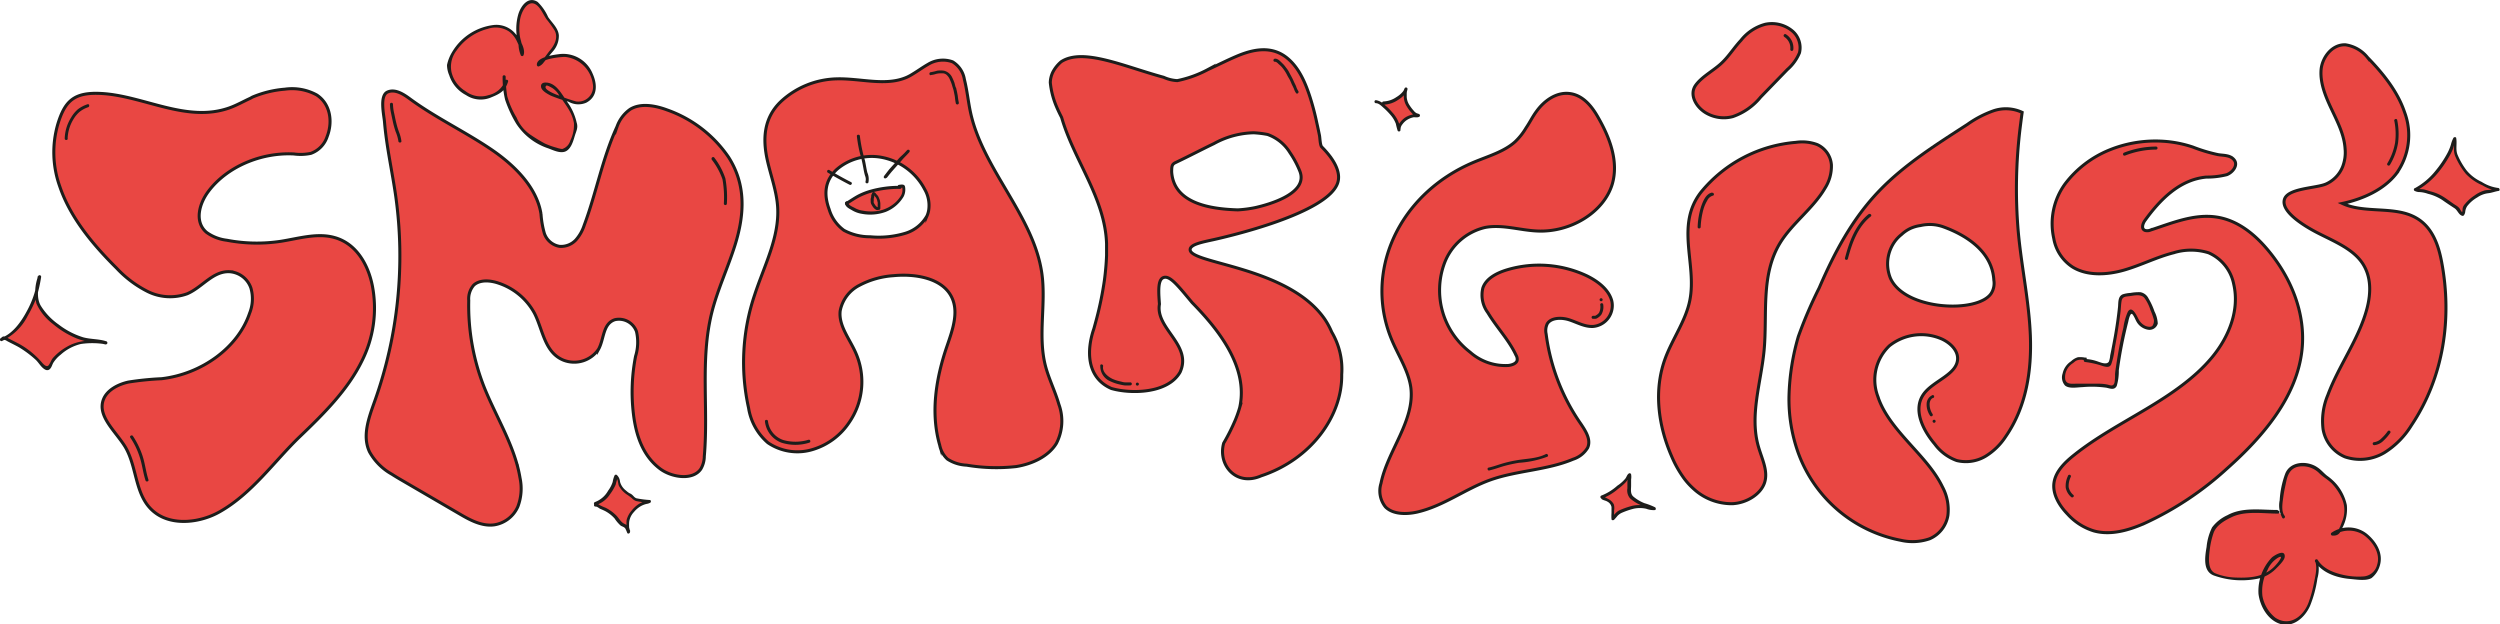
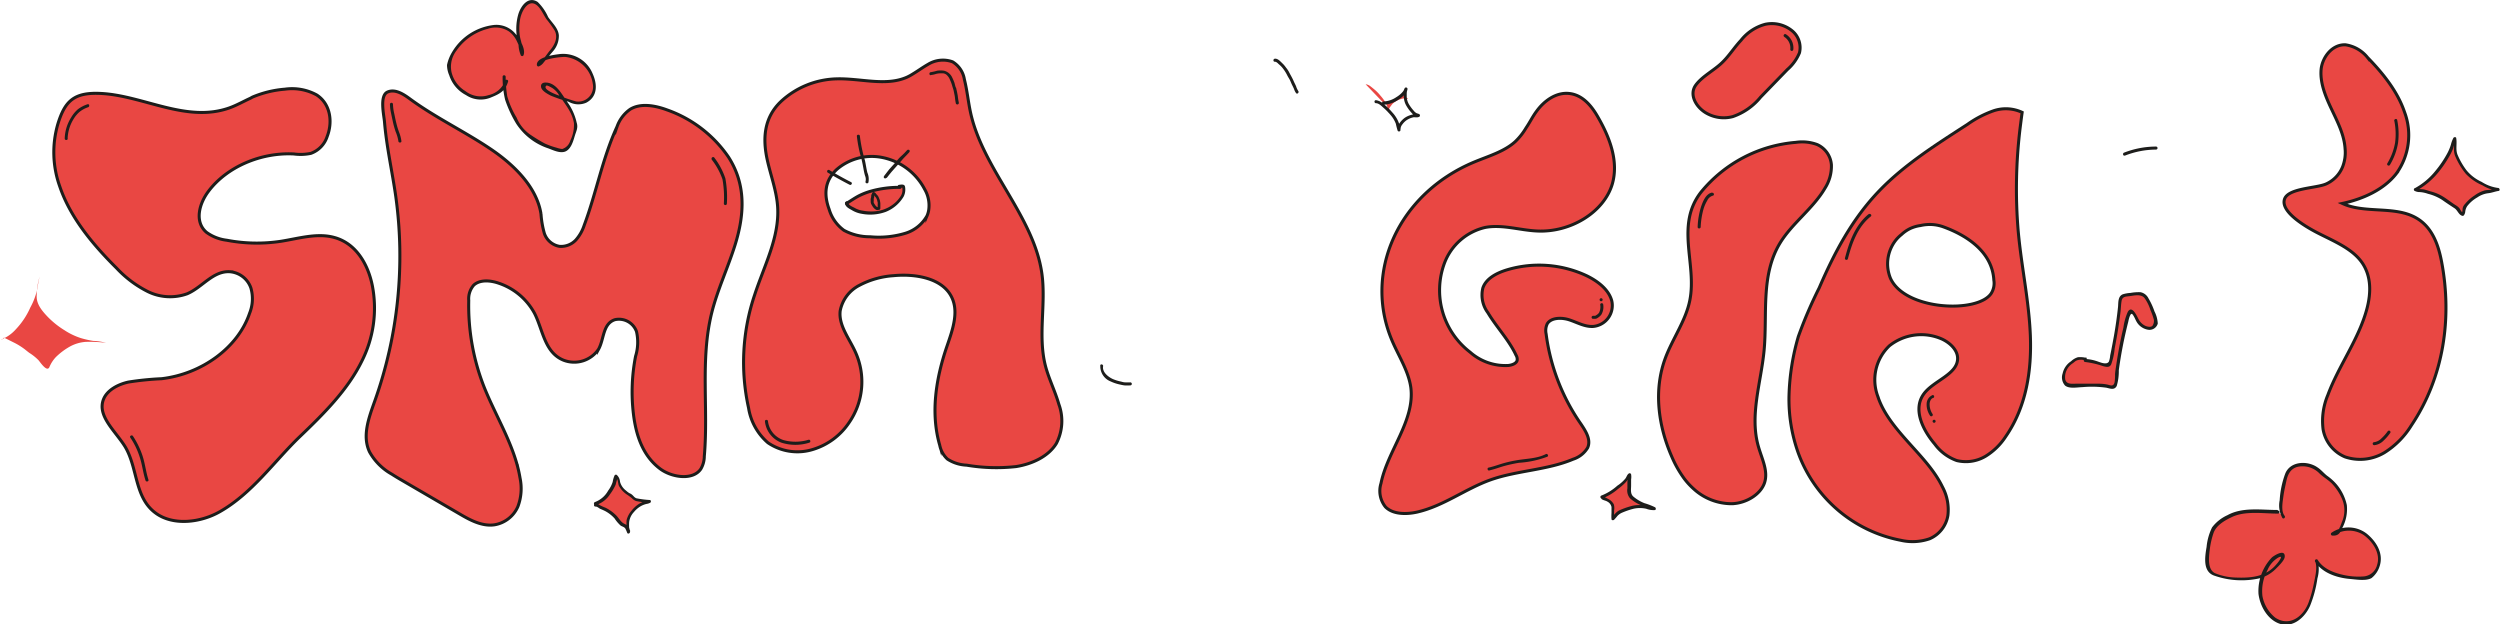
<svg xmlns="http://www.w3.org/2000/svg" id="Livello_1" data-name="Livello 1" viewBox="0 0 411.79 102.83">
  <defs>
    <style>.cls-1,.cls-3{fill:#e94743;}.cls-2{fill:#1d1d1b;}.cls-3{stroke:#1d1d1b;stroke-miterlimit:10;stroke-width:0.5px;}</style>
  </defs>
  <path class="cls-1" d="M139.42,33.44a.89.89,0,0,0,.35.56,1.24,1.24,0,0,0,.18.14c.09,0,.19.07.28.12l.21.15.22.1c.08.05.16.12.25.17a3.58,3.58,0,0,0,.35.09,4.29,4.29,0,0,0,.7.2l.42.05h.26l.28,0a8,8,0,0,0,.85,0h.38a2,2,0,0,0,.42-.08l.46-.12a3.2,3.2,0,0,0,.61-.15,3.09,3.09,0,0,1,.32-.14c.09,0,.17-.09.26-.13a1,1,0,0,0,.27-.13,3.66,3.66,0,0,1,.42-.26,5.9,5.9,0,0,0,.58-.44,4.7,4.7,0,0,0,.61-.65,3.05,3.05,0,0,0,.46-.61c0-.08.1-.14.14-.23a.82.82,0,0,0,.1-.26,1.87,1.87,0,0,0,0-.53v-.43c0-.07,0-.18,0-.24s-.21,0-.28,0h-.19c-.08,0-.14,0-.22,0" />
  <path class="cls-2" d="M139.18,33.51c.1.59.68.84,1.14,1.11a4.5,4.5,0,0,0,1.64.6,7.44,7.44,0,0,0,3.94-.32,6,6,0,0,0,2.94-2.51,2.54,2.54,0,0,0,.23-1.65c-.09-.47-.7-.33-1-.29s-.18.53.14.49a1.14,1.14,0,0,1,.55,0l-.17-.17a2,2,0,0,1-.14,1.38,5.27,5.27,0,0,1-.93,1.17,5.71,5.71,0,0,1-2.67,1.38,7.06,7.06,0,0,1-2.71,0,3.64,3.64,0,0,1-1.37-.46c-.38-.21-1-.41-1.07-.89-.06-.32-.54-.19-.48.13Z" />
  <path class="cls-3" d="M41.23,16.19c-1.16.53-2.27,1.17-3.49,1.6-7,2.46-14.07-2-21-2.39-4.58-.26-6.05,1.25-7.22,5.06A16.67,16.67,0,0,0,9.84,30.7c1.72,5.08,5.37,9.5,9.38,13.48A18.27,18.27,0,0,0,24.3,48a8.31,8.31,0,0,0,6.53.39c2.51-1.07,4.27-3.82,7.06-3.63a4,4,0,0,1,3.43,2.66,6.4,6.4,0,0,1-.21,4.18c-1.89,5.62-7.83,10-14.49,10.78a49.49,49.49,0,0,0-5.46.55c-1.77.39-3.53,1.35-4.12,2.86-1.07,2.75,2,5.23,3.58,7.81,2.09,3.52,1.51,8.33,5,10.9,2.9,2.15,7.46,1.59,10.63-.24,5.26-3,8.85-8.18,13-12.21,4-3.82,8-7.79,10.34-12.55a19.32,19.32,0,0,0,1.75-12.39c-.65-3.36-2.57-7-6.3-8-2.82-.77-5.83.17-8.75.63a26.31,26.31,0,0,1-8.94-.17A7.09,7.09,0,0,1,34,38.26c-2-1.73-1.2-4.71.34-6.75,3-4,8.59-6.43,14.07-6.15a8.2,8.2,0,0,0,2.8-.1,4.38,4.38,0,0,0,2.68-2.78c.93-2.37.57-5.36-1.74-6.85a8.45,8.45,0,0,0-5.23-.94A17.18,17.18,0,0,0,41.57,16Z" />
  <path class="cls-3" d="M64.55,78.11a9.47,9.47,0,0,1-3.68-3.67c-1.25-2.64-.12-5.62.85-8.35a71.27,71.27,0,0,0,3.47-33.73c-.58-4.1-1.52-8.18-1.86-12.31-.09-1.09-.84-4.29.5-4.89s2.86.52,3.8,1.21c4.11,3,8.84,5.26,13.1,8.12,3.9,2.61,7.68,6.3,8.38,10.75a15.55,15.55,0,0,0,.55,3.19,3.21,3.21,0,0,0,2.51,2.15,3.34,3.34,0,0,0,2.7-1.07,6.88,6.88,0,0,0,1.36-2.41c2-5.36,3-11,5.41-16.25A5.9,5.9,0,0,1,103.8,18c1.75-1.07,4.16-.61,6.12.12A20.47,20.47,0,0,1,120,25.88c2.94,4.59,2.61,9.51,1.09,14.42-1.18,3.79-2.92,7.44-3.87,11.27-1.9,7.71-.52,15.73-1.21,23.59a4.17,4.17,0,0,1-.58,2.1c-1.3,1.89-4.72,1.4-6.64,0-3-2.21-4.06-5.75-4.46-9.12a30.65,30.65,0,0,1,.36-9.46,7.83,7.83,0,0,0,.15-4.07,3.06,3.06,0,0,0-3.56-1.95c-2,.66-1.76,3.17-2.68,4.85a4.84,4.84,0,0,1-5.8,1.81c-3.12-1.28-3.37-5-4.76-7.72a10.5,10.5,0,0,0-5.83-4.93c-1.37-.49-3.16-.66-4.18.3a3.43,3.43,0,0,0-.82,2.53,36.61,36.61,0,0,0,2.53,14.25c2,5,5.07,9.75,5.92,15a8.36,8.36,0,0,1-.36,4.7,5.11,5.11,0,0,1-3.89,3c-2,.27-3.94-.76-5.64-1.76L66.3,79.17C65.71,78.83,65.12,78.48,64.55,78.11Z" />
  <path class="cls-3" d="M150.38,12.17a7.93,7.93,0,0,1-1,.55c-3.5,1.54-7.68.15-11.6.27a14,14,0,0,0-9.16,3.74c-2.84,2.72-3,6.18-2.23,9.65.57,2.56,1.53,5.08,1.7,7.7.32,5-2.23,9.7-3.79,14.5a34.77,34.77,0,0,0-1,18.61,9.53,9.53,0,0,0,3.19,5.74A8.63,8.63,0,0,0,134,74a11,11,0,0,0,5.87-4.41A11.78,11.78,0,0,0,140.9,58c-1-2.24-2.79-4.39-2.51-6.79A6,6,0,0,1,141.55,47a13.93,13.93,0,0,1,5.62-1.59c3.44-.33,7.45.32,9.22,2.91s.57,5.85-.42,8.74c-1.81,5.29-2.72,11-1.17,16.32a4.17,4.17,0,0,0,1.26,2.24,6.26,6.26,0,0,0,3.16,1,29.39,29.39,0,0,0,8.16.23c2.69-.43,5.34-1.7,6.62-3.81a8,8,0,0,0,.41-6.45c-.61-2.14-1.65-4.18-2.21-6.33-1.27-4.94.11-10.12-.58-15.15-1.29-9.41-9.62-17.1-11.72-26.41-.42-1.86-.58-3.76-1.05-5.61a4.13,4.13,0,0,0-1.95-2.91,4.67,4.67,0,0,0-4,.4C152,11.09,151.22,11.67,150.38,12.17Zm2.32,23.37a6.14,6.14,0,0,1-3.52,2.87,15.16,15.16,0,0,1-5.86.59A8.91,8.91,0,0,1,139,37.93a6.59,6.59,0,0,1-2.43-3.46c-.87-2.38-.78-4.69,1.27-6.57a8.83,8.83,0,0,1,7.27-2,10.12,10.12,0,0,1,7.19,5.26,5.29,5.29,0,0,1,.66,3.52A3.91,3.91,0,0,1,152.7,35.54Z" />
-   <path class="cls-3" d="M218.27,52.66c-6-8.87-22.58-9.19-22.23-11.61.12-.84,2.13-1.19,4-1.61s18.75-4.26,20.32-9.38c.38-1.25-.11-2.73-1.27-4.28a15.84,15.84,0,0,0-1.37-1.57c-.28-.28-.3-1.5-.38-1.9-.14-.68-.28-1.37-.44-2.06a42.69,42.69,0,0,0-1.08-4.14c-.76-2.37-1.81-4.92-3.79-6.54-2.53-2.07-5.54-1.49-8.3-.32-1.63.69-3.2,1.5-4.81,2.23a18.33,18.33,0,0,1-5,1.8,6.2,6.2,0,0,1-2.25-.55c-6.52-1.77-13.28-4.91-16.88-2.56a5.77,5.77,0,0,0-1.35,1.67A4.17,4.17,0,0,0,173,13.6a13.57,13.57,0,0,0,1,3.91c.26.62.56,1.24.87,1.84,2,7,7.15,13.25,7.4,20.79,0,.63,0,1.28,0,1.94-.05,1.32-.17,2.69-.36,4.12a55.68,55.68,0,0,1-1.24,6.13c-.16.62-.33,1.23-.49,1.81-1.23,3.57-1.23,8.06,2.88,9.85,3.09.9,9.26.9,11.32-2.69,2.06-4.49-4.12-7.18-3.4-11.21-.06-.79-.11-1.51-.11-2.13,0-1.24.2-2.08.83-2.26.83-.25,1.85.79,3.4,2.63l1.27,1.52c4.18,4.27,9.33,10.55,7.83,17.28a20,20,0,0,1-.7,2A33.24,33.24,0,0,1,201.56,73c-1,3.59,2.06,7.18,6.17,5.38C216,75.65,221.11,68.47,221,61.7a12,12,0,0,0-1.64-7A13,13,0,0,0,218.27,52.66ZM193.28,27a1.53,1.53,0,0,1,.41-.25c2.1-1,4.17-2.09,6.27-3.1a14.13,14.13,0,0,1,6.55-1.78,16.69,16.69,0,0,1,2.28.28,7.12,7.12,0,0,1,3.69,3,15.66,15.66,0,0,1,1.63,3.05c1.43,3.65-5,5.47-7.37,6a19.67,19.67,0,0,1-2.85.37c-4.39-.13-10.56-1-10.9-6.27C193,27.63,193,27.28,193.28,27Z" />
  <path class="cls-3" d="M251.38,21.05a10.64,10.64,0,0,1-1.8,2.28c-1.8,1.64-4.4,2.38-6.75,3.36C230.26,31.93,224.44,45,229.38,56.3c1.08,2.48,2.62,4.86,3,7.49.72,5.48-3.81,10.4-4.91,15.83a4.19,4.19,0,0,0,.75,3.89c1.22,1.22,3.39,1.24,5.19.84,4.38-1,7.91-3.81,12.1-5.31,4.38-1.55,9.35-1.6,13.6-3.4a4.33,4.33,0,0,0,2.4-1.89c.61-1.36-.36-2.81-1.21-4.06A33.49,33.49,0,0,1,254.67,55a2.59,2.59,0,0,1,.18-1.65c.63-1.07,2.4-1.08,3.69-.65s2.52,1.15,3.89,1.07a3.46,3.46,0,0,0,3.06-4.19c-.47-1.83-2.22-3.22-4.1-4.14a18.45,18.45,0,0,0-13.14-1c-1.73.52-3.48,1.44-4,3a4.86,4.86,0,0,0,.83,4.07c1.43,2.39,3.47,4.49,4.64,7a1.28,1.28,0,0,1,.18.84c-.13.53-.83.78-1.44.85A8.76,8.76,0,0,1,242.14,58a12.85,12.85,0,0,1-4.23-14.62,9.45,9.45,0,0,1,6.74-5.92c2.81-.52,5.67.46,8.54.59,5.5.27,11-3.09,12.38-7.74,1.07-3.7-.39-7.61-2.35-11-1-1.77-2.48-3.66-4.72-3.91s-4.23,1.29-5.42,2.95C252.45,19.19,252,20.14,251.38,21.05Z" />
  <path class="cls-3" d="M277.46,78.89a18.08,18.08,0,0,1-2.09-3.67c-2.26-5.15-3-11-1.07-16.21,1.2-3.24,3.4-6.22,4.05-9.58,1.17-6-2.43-12.32,1.84-17.79a22.54,22.54,0,0,1,15.61-8.19,7.15,7.15,0,0,1,3.54.37,4,4,0,0,1,2.32,3.31A6.74,6.74,0,0,1,300.6,31c-1.92,3.3-5.39,5.76-7.38,9-3.25,5.32-2.08,11.75-2.65,17.76-.51,5.3-2.42,10.68-.92,15.84.57,2,1.63,4,1,5.91s-3,3.38-5.37,3.46A9.26,9.26,0,0,1,279,80.55,11.8,11.8,0,0,1,277.46,78.89Z" />
  <path class="cls-3" d="M284.21,9.74c-.17.18-.33.36-.51.53-1.32,1.31-3.32,2.28-4.39,3.76s-.06,3.44,1.53,4.47a5.79,5.79,0,0,0,4.57.71A10.21,10.21,0,0,0,290,16l4.4-4.54a7.42,7.42,0,0,0,2-2.76A3.59,3.59,0,0,0,295.1,5a5.29,5.29,0,0,0-4.33-1,7.59,7.59,0,0,0-4,2.64C285.83,7.64,285.1,8.75,284.21,9.74Z" />
  <path class="cls-3" d="M332.77,20.88c.1-.79.2-1.58.31-2.37a6.34,6.34,0,0,0-4.77-.24,17.37,17.37,0,0,0-4.23,2.21c-5.15,3.33-10.41,6.65-14.53,10.94-4.52,4.69-7.45,10.33-9.9,16a71.23,71.23,0,0,0-3.43,8,38.2,38.2,0,0,0-1.54,9.71,26.19,26.19,0,0,0,1.5,9.42A22.5,22.5,0,0,0,313.12,89a8.61,8.61,0,0,0,4.73-.26,5.08,5.08,0,0,0,3-3.84,7.93,7.93,0,0,0-.9-4.7c-1.31-2.72-3.52-5-5.61-7.34s-4.14-4.77-5.05-7.61a7.75,7.75,0,0,1,1.91-8.28,8.41,8.41,0,0,1,8.74-1.09c1.38.67,2.56,1.87,2.51,3.24-.09,2.56-3.92,3.57-5.53,5.71-1.89,2.52-.28,5.9,1.77,8.32a7.73,7.73,0,0,0,3.62,2.71,6.34,6.34,0,0,0,4.76-.72,10.5,10.5,0,0,0,3.3-3.23c3.42-4.93,4.29-10.91,4.06-16.67s-1.49-11.44-2-17.18A83.16,83.16,0,0,1,332.77,20.88ZM328,48.3c-2.16,3.36-14.21,2.86-16.61-2.46a6.3,6.3,0,0,1,.83-6.22,5.93,5.93,0,0,1,1-1,5.72,5.72,0,0,1,1.47-1,5.89,5.89,0,0,1,1.65-.47,6.8,6.8,0,0,1,2.11-.15,6.87,6.87,0,0,1,1.8.42c3.8,1.41,7.91,4.11,8.17,8.73A3.12,3.12,0,0,1,328,48.3Z" />
-   <path class="cls-3" d="M356.53,23.28a20.17,20.17,0,0,0-9.09,1.43,17.38,17.38,0,0,0-7.28,5.57,11.13,11.13,0,0,0-1.87,9A7,7,0,0,0,341.41,44c2.4,1.47,5.67,1.29,8.45.49s5.34-2.13,8.15-2.85a9.73,9.73,0,0,1,5.78,0,7.15,7.15,0,0,1,4.15,5.21c.95,4.18-.73,8.56-3.58,12s-6.79,6.09-10.81,8.5-8.21,4.66-11.81,7.52c-1.59,1.25-3.13,2.75-3.41,4.61s.83,3.76,2.25,5.22a9.6,9.6,0,0,0,4.35,2.76c2.75.75,5.73-.12,8.3-1.25a52.52,52.52,0,0,0,13.56-9c6.13-5.43,11.59-12,12.39-19.62.62-5.9-1.74-11.87-5.8-16.62-2.1-2.46-4.89-4.74-8.36-5.23-3.68-.52-7.27,1-10.78,2.15a1.43,1.43,0,0,1-.91.07c-.68-.25-.4-1.14,0-1.68,2.4-3.3,5.62-6.7,10.08-7.11a13.54,13.54,0,0,0,3.38-.4c1-.39,1.86-1.54,1.25-2.38s-1.68-.77-2.65-.91a26.7,26.7,0,0,1-4.2-1.26A19.22,19.22,0,0,0,356.53,23.28Z" />
  <path class="cls-3" d="M385.84,27.54a5.26,5.26,0,0,1-2.67,2.75c-1.61.74-6.33.67-6.89,2.56-.66,2.23,4.13,4.85,5.82,5.69,2.6,1.31,5.48,2.53,7,4.77s1.44,5,.78,7.51c-1.31,5-4.64,9.37-6.44,14.23a11,11,0,0,0-.79,5.67,6.05,6.05,0,0,0,3.62,4.54,7.77,7.77,0,0,0,6.49-.71,13.83,13.83,0,0,0,4.43-4.48c5.37-8,6.71-17.71,5-26.84-.52-2.8-1.52-5.83-4.25-7.36-3.51-2-8.43-.64-12.11-2.36,3.48-.75,6.87-2.32,8.88-4.91a10.8,10.8,0,0,0,1.36-10.12c-1.13-3.36-3.48-6.32-6.09-9a5.74,5.74,0,0,0-3.64-2.1c-2.19-.09-3.74,2-4,3.9-.25,2.27.67,4.51,1.67,6.63s2.11,4.25,2.26,6.53A6.53,6.53,0,0,1,385.84,27.54Z" />
  <path class="cls-2" d="M153.33,12.36a3.76,3.76,0,0,0,.87-.19,3.39,3.39,0,0,1,1-.09,1,1,0,0,1,.8.33,2.15,2.15,0,0,1,.49.77,6.26,6.26,0,0,1,.34.91c.08.32.21.61.27.93s.14.63.19,1a8.46,8.46,0,0,0,.15,1,.25.25,0,0,0,.49-.13,10.07,10.07,0,0,1-.17-1.1c-.06-.34-.13-.72-.22-1.06,0-.18-.13-.35-.18-.53s-.09-.36-.14-.54a7.82,7.82,0,0,0-.38-.9,2,2,0,0,0-1.38-1.12,4.26,4.26,0,0,0-1.07,0,9.6,9.6,0,0,1-1.06.25c-.32,0-.32.52,0,.5Z" />
  <path class="cls-2" d="M181.24,60.22a2.67,2.67,0,0,0,1.68,2.6,7,7,0,0,0,1.46.5c.27.06.53.12.8.16a7,7,0,0,0,1,0,.25.25,0,0,0,0-.5,8.42,8.42,0,0,1-.87,0c-.24,0-.48-.09-.71-.14a6.81,6.81,0,0,1-1.26-.39c-.78-.34-1.82-1.16-1.64-2.12.06-.31-.42-.45-.48-.13Z" />
-   <path class="cls-2" d="M187.34,63.52a.25.25,0,0,0,0-.5.25.25,0,0,0,0,.5Z" />
  <path class="cls-2" d="M245.34,77.48c.78-.17,1.54-.46,2.31-.69a24.66,24.66,0,0,1,2.55-.56,16.15,16.15,0,0,0,4.67-1c.29-.15,0-.58-.25-.43-1.46.74-3.15.73-4.73,1a20.23,20.23,0,0,0-2.45.56c-.74.22-1.48.5-2.24.66-.31.07-.18.55.14.48Z" />
  <path class="cls-2" d="M262.41,52.51a2.68,2.68,0,0,0,.4,0,.82.82,0,0,0,.37-.16,2.12,2.12,0,0,0,.59-.53,2.48,2.48,0,0,0,.31-1.63.25.25,0,0,0-.5,0,2.13,2.13,0,0,1-.19,1.32,1.38,1.38,0,0,1-.44.39.52.52,0,0,1-.26.12h-.28a.25.25,0,0,0,0,.5Z" />
  <path class="cls-2" d="M64.23,17.18a7.1,7.1,0,0,0,.18,1.45c.11.52.21,1,.33,1.56a15.35,15.35,0,0,0,.43,1.51,6.6,6.6,0,0,1,.45,1.54c0,.32.53.32.5,0a6,6,0,0,0-.37-1.42,13.24,13.24,0,0,1-.47-1.55c-.13-.5-.22-1-.33-1.51a7.61,7.61,0,0,1-.22-1.58.25.25,0,0,0-.5,0Z" />
  <path class="cls-2" d="M117.19,26.24A11.24,11.24,0,0,1,119,29.53a16.8,16.8,0,0,1,.23,4,.25.25,0,0,0,.5,0,17.46,17.46,0,0,0-.25-4.15,11.72,11.72,0,0,0-1.81-3.4c-.17-.27-.6,0-.43.25Z" />
  <path class="cls-2" d="M21.46,72.08a12.36,12.36,0,0,1,1.6,3.36c.38,1.22.51,2.49.91,3.7.1.3.58.17.48-.13-.41-1.26-.54-2.58-.94-3.83a13.62,13.62,0,0,0-1.61-3.35c-.18-.27-.62,0-.44.25Z" />
  <path class="cls-2" d="M126,69.42a4.23,4.23,0,0,0,2.7,3.49,7.52,7.52,0,0,0,4.62,0,.25.25,0,0,0-.13-.48,7.35,7.35,0,0,1-4.13.06,3.74,3.74,0,0,1-2.56-3.09c0-.32-.52-.32-.5,0Z" />
  <path class="cls-2" d="M210,10.17c.24,0,.45.22.61.38a4.94,4.94,0,0,1,.57.55,6.72,6.72,0,0,1,.86,1.33c.12.24.27.46.4.7s.22.51.34.76.26.51.37.78a2.27,2.27,0,0,0,.33.66c.2.26.55-.1.36-.35a3.14,3.14,0,0,1-.36-.79c-.13-.29-.28-.56-.4-.85-.23-.53-.52-1-.8-1.55a4.18,4.18,0,0,0-.45-.65,4.59,4.59,0,0,0-.52-.63c-.35-.32-.79-.89-1.31-.84-.32,0-.33.53,0,.5Z" />
  <path class="cls-2" d="M263.73,49.62a.25.25,0,0,0,0-.5.25.25,0,0,0,0,.5Z" />
  <path class="cls-2" d="M282,31.72c-1,.18-1.49,1.42-1.78,2.24a12.46,12.46,0,0,0-.59,3.43c0,.32.48.32.5,0a12.94,12.94,0,0,1,.48-3,6.25,6.25,0,0,1,.6-1.35,1.45,1.45,0,0,1,.92-.81c.32-.06.18-.54-.13-.48Z" />
  <path class="cls-1" d="M294,5.85a2.48,2.48,0,0,1,1.1,2.29" />
  <path class="cls-2" d="M293.89,6.07a2.18,2.18,0,0,1,1,2.07.25.25,0,0,0,.25.25.26.26,0,0,0,.25-.25,2.64,2.64,0,0,0-1.23-2.5c-.28-.15-.53.28-.25.43Z" />
  <path class="cls-2" d="M318.3,65.09a1.58,1.58,0,0,0-.95,1.38,3.27,3.27,0,0,0,.56,2,.25.25,0,0,0,.43-.25,2.87,2.87,0,0,1-.5-1.67c0-.36.2-.92.59-1a.25.25,0,0,0-.13-.48Z" />
  <path class="cls-2" d="M307.8,35.26c-2.22,1.81-3.21,4.58-3.91,7.26a.25.25,0,0,0,.48.13c.69-2.6,1.63-5.28,3.78-7,.25-.21-.11-.56-.35-.36Z" />
  <path class="cls-2" d="M318.58,69.64a.25.25,0,0,0,0-.5.25.25,0,0,0,0,.5Z" />
-   <path class="cls-2" d="M340.62,78.41a3.74,3.74,0,0,0-.36,1.94,2.71,2.71,0,0,0,.9,1.52c.24.21.59-.14.35-.35a2.27,2.27,0,0,1-.77-1.3,3.4,3.4,0,0,1,.36-1.68.25.25,0,1,0-.48-.13Z" />
  <path class="cls-2" d="M391.09,73.33a2.51,2.51,0,0,0,1.52-.75,8,8,0,0,0,1.11-1.28.25.25,0,0,0-.09-.34.26.26,0,0,0-.34.08,7.11,7.11,0,0,1-1,1.14,2.07,2.07,0,0,1-1.22.65.25.25,0,0,0,0,.5Z" />
  <path class="cls-2" d="M394.38,19.91a10.83,10.83,0,0,1,.13,3.59,9.92,9.92,0,0,1-1.29,3.43.25.25,0,0,0,.43.25A10.19,10.19,0,0,0,395,23.52a11.74,11.74,0,0,0-.14-3.74c-.06-.32-.54-.19-.49.13Z" />
  <path class="cls-2" d="M11.14,22.82a6.48,6.48,0,0,1,.95-3.16,4.83,4.83,0,0,1,1-1.22,4.48,4.48,0,0,1,1.44-.78c.29-.12.17-.61-.13-.48a5.39,5.39,0,0,0-1.56.81,5.29,5.29,0,0,0-1.11,1.34,6.9,6.9,0,0,0-1.07,3.49c0,.32.51.32.5,0Z" />
  <path class="cls-1" d="M375.15,84.25h-4.73a5.15,5.15,0,0,0-2.28.28,11.78,11.78,0,0,0-3.18,2c-.78.71-.94,2.27-1.18,3.23a11.79,11.79,0,0,0-.18,2.85c0,.7-.09,1.26.55,1.71a3.84,3.84,0,0,0,1.19.42c.55.16,1.11.32,1.66.43a15.5,15.5,0,0,0,3.27.09,6,6,0,0,0,4.12-1.44,5.09,5.09,0,0,0,.75-.86c.19-.26.95-1,.95-1.31,0-1-1.78.33-2,.65a8.24,8.24,0,0,0-1.42,3,6.43,6.43,0,0,0-.38,2.5,11.16,11.16,0,0,0,1.18,3,1.92,1.92,0,0,0,.85,1c.22.1.45.11.66.22s.37.35.58.42a4.41,4.41,0,0,0,2.8-.38,4.91,4.91,0,0,0,2.09-2.77,24,24,0,0,0,1-3.74,9.74,9.74,0,0,0,.19-1.94c0-.36.13-1-.13-1.33.22.49.74.75,1.07,1.14a2.51,2.51,0,0,0,1.38.85,11.34,11.34,0,0,0,3.55.82,20.52,20.52,0,0,0,2.6,0c.65-.07.86-.66,1.19-1.16a3,3,0,0,0,.58-1.52c0-.38,0-.81,0-1.2a3.57,3.57,0,0,0-.67-1.47A6.87,6.87,0,0,0,389,87.51a4.85,4.85,0,0,0-4.85.36c.4,0,.75.06,1-.3s.49-1.19.76-1.63a3.82,3.82,0,0,0,.41-2,4.67,4.67,0,0,0-.94-2.91,7.85,7.85,0,0,0-1.18-1.65c-.51-.43-1-.83-1.57-1.25a8.13,8.13,0,0,0-1.38-1.18,5,5,0,0,0-1.37-.43,3.38,3.38,0,0,0-2.67.58,3.92,3.92,0,0,0-.93,2.27c-.07.49-.28.92-.36,1.41a12.34,12.34,0,0,1-.17,1.24,6.65,6.65,0,0,0,0,1.48c0,.58-.1,1.13.38,1.56" />
  <path class="cls-2" d="M375.15,84c-2.74,0-5.77-.51-8.26.86a6.55,6.55,0,0,0-2.52,2,9.22,9.22,0,0,0-.91,3.23c-.29,1.71-.66,4.15,1.36,4.76a13.56,13.56,0,0,0,7.36.41,6,6,0,0,0,2.66-1.54c.41-.42,1.45-1.39,1.49-2,.1-1.36-1.68-.27-2.11.1a8,8,0,0,0-2.21,6c.24,2,1.48,4.23,3.46,4.91,2.26.77,4.26-1.1,5.06-3a19.53,19.53,0,0,0,1.19-4.47,5.58,5.58,0,0,0,0-3.06l-.43.25c1.17,1.92,3.62,2.72,5.75,2.91,1,.08,2.69.39,3.6-.15a4,4,0,0,0,1.34-2c.66-2.09-.59-4.07-2.18-5.34a4.92,4.92,0,0,0-5.76-.12.26.26,0,0,0,.13.47c1,.07,1.29-.42,1.65-1.27a6.56,6.56,0,0,0,.74-3.76,7.79,7.79,0,0,0-1.7-3.44,8.44,8.44,0,0,0-1.54-1.38c-.54-.42-1-1-1.57-1.37-1.64-1.16-4.48-1.08-5.33,1a15,15,0,0,0-.92,4.4,4.19,4.19,0,0,0,.45,2.92c.21.25.56-.11.36-.36-.62-.75-.32-2.3-.2-3.2s.32-1.72.5-2.58c.31-1.42,1-2.36,2.61-2.37a3.87,3.87,0,0,1,2.86,1.2c.62.59,1.37,1,2,1.62a8.86,8.86,0,0,1,1.69,2.55,4.77,4.77,0,0,1,0,3.76c-.31.75-.56,1.88-1.56,1.81l.13.46a4.49,4.49,0,0,1,4.91-.14c1.55,1.07,2.93,3.1,2.29,5a2.49,2.49,0,0,1-2.25,1.88,11.12,11.12,0,0,1-3.05-.2c-1.68-.34-3.54-1-4.48-2.53a.25.25,0,0,0-.43.25c.44.88,0,2.62-.17,3.49a21,21,0,0,1-.92,3.33c-.86,2.27-3.13,4-5.48,2.44a6,6,0,0,1-2.1-3.54,7.25,7.25,0,0,1,.83-4.28,4.33,4.33,0,0,1,1.66-2c1.19-.69.19.62-.15,1-1.74,2.1-4.15,2.31-6.72,2.22a9.64,9.64,0,0,1-3.42-.71c-1.36-.65-1-2.91-.85-4.11a13.39,13.39,0,0,1,.62-2.59c.48-1.23,1.83-2,2.95-2.53,2.21-1.09,5.24-.59,7.64-.59a.25.25,0,0,0,0-.5Z" />
  <path class="cls-1" d="M83,12.67a13.84,13.84,0,0,0,.14,1.43A11.59,11.59,0,0,0,83.31,16a21.28,21.28,0,0,0,1.77,4,8.46,8.46,0,0,0,1.4,2,4.1,4.1,0,0,0,.94.58c.64.36,1.16.86,1.81,1.2a14.42,14.42,0,0,0,2.44.93c.8.26,1.39.37,2-.37a7.35,7.35,0,0,0,1-2.41A3.38,3.38,0,0,0,95,20.69a4.53,4.53,0,0,0-.2-.49c-.1-.3-.12-.62-.2-.92a7.49,7.49,0,0,0-1.63-2.72c-.6-.8-.87-1.71-1.81-2.24-.33-.18-1.58-.79-1.75-.23s1.39,1.42,1.86,1.63a15.74,15.74,0,0,0,1.8.58,12.13,12.13,0,0,0,2.16.71,2.73,2.73,0,0,0,2.76-3c-.3-1.86-1.55-4-3.39-4.63a5.42,5.42,0,0,0-2.88-.19c-.46.08-3.15.69-3,1.46.46,0,.7-.67,1-1s.71-.75,1-1.13.46-.51.65-.77a4.93,4.93,0,0,0,.46-1.27C92.23,5.2,90.92,4,90.22,3,89.68,2.24,89,.7,88.09.35,86.3-.3,85.44,2.42,85.35,3.67a10.86,10.86,0,0,0,.07,2.61,7.64,7.64,0,0,1,.3,1.34A2.14,2.14,0,0,0,86,9c.36-.47-.14-1-.31-1.45a5.65,5.65,0,0,0-.92-1.75,3.84,3.84,0,0,0-4-1.34c-2.87.63-5.69,2.61-6.61,5.5-.08.26-.21.53-.27.8-.1.44,0,.47.13.87a7.38,7.38,0,0,0,.59,1.83,7.27,7.27,0,0,0,2.88,2.39,3.81,3.81,0,0,0,3.39,0,9.14,9.14,0,0,0,1.84-1,2.44,2.44,0,0,0,.67-1.37" />
  <path class="cls-2" d="M82.79,12.67a15.76,15.76,0,0,0,.41,3.76A19.79,19.79,0,0,0,85,20.33a10.09,10.09,0,0,0,5.34,4.12c.8.3,2,.89,2.86.47s1.21-1.63,1.46-2.48.6-1.38.33-2.23A9.23,9.23,0,0,0,93.59,17c-.94-1.22-1.89-3.45-3.78-3.4-.43,0-.76.24-.69.72.09.66,1.12,1.18,1.62,1.44a26.57,26.57,0,0,0,2.92,1,3.26,3.26,0,0,0,2.9.16c1.92-1,1.84-3.06,1.06-4.78A5.24,5.24,0,0,0,92,8.93c-.88.11-3.64.5-3.57,1.76,0,.15.16.31.32.25a1.82,1.82,0,0,0,.79-.64c.5-.61,1-1.21,1.51-1.81a3.81,3.81,0,0,0,1-2.68c-.1-1.2-1.14-2.07-1.76-3A7.86,7.86,0,0,0,88.56.32c-1.55-1-2.75.62-3.18,2a8.8,8.8,0,0,0-.3,3.27c0,.61.23,1.17.33,1.76a5,5,0,0,0,.38,1.77.25.25,0,0,0,.43,0c.44-1-.63-2.71-1.25-3.47a4.1,4.1,0,0,0-3.49-1.55,9.22,9.22,0,0,0-7,4.46,6.8,6.8,0,0,0-.85,2.14A4.29,4.29,0,0,0,74,12.41a5.59,5.59,0,0,0,2.75,3.25A4.36,4.36,0,0,0,81,16c1.42-.57,2.25-1.09,2.69-2.56.09-.31-.4-.44-.49-.13a3.74,3.74,0,0,1-2.7,2.35A4.13,4.13,0,0,1,76.65,15a5,5,0,0,1-2.28-3.13,4.32,4.32,0,0,1,.84-3.56,9,9,0,0,1,5.14-3.56,4,4,0,0,1,3.51.45A4.15,4.15,0,0,1,85.1,6.72c.18.37.85,1.75.69,2.11h.43a4.61,4.61,0,0,1-.3-1.63c-.08-.45-.24-.86-.3-1.32a8.82,8.82,0,0,1,.06-2.76C86,1.5,87.37-.68,88.92,1.39c.41.55.7,1.19,1.08,1.76a17.46,17.46,0,0,1,1.39,1.93c.58,1.2-.09,2.4-.87,3.31-.42.5-1.25,1.83-1.87,2.06l.32.24c-.06-1,3.57-1.35,4.16-1.31a5.15,5.15,0,0,1,4.51,4.42,2.44,2.44,0,0,1-2.74,2.91,25.45,25.45,0,0,1-2.91-1c-.3-.1-2.73-1-2-1.6.13-.11.83.3,1,.4a3.5,3.5,0,0,1,1.11,1.19c1,1.49,2.15,2.78,2.44,4.6a5.81,5.81,0,0,1-.61,2.88,2,2,0,0,1-1.32,1.36,3.57,3.57,0,0,1-.86-.19,12.74,12.74,0,0,1-2-.71,26.61,26.61,0,0,1-2.54-1.56,6.38,6.38,0,0,1-2.11-2.7,14.58,14.58,0,0,1-1.55-3.53,21.38,21.38,0,0,1-.26-3.21c0-.32-.52-.32-.5,0Z" />
  <path class="cls-2" d="M350,25.64a14.1,14.1,0,0,1,5.13-1,.25.25,0,0,0,0-.5,14.59,14.59,0,0,0-5.26,1c-.3.12-.17.6.13.48Z" />
  <path class="cls-1" d="M98.19,82.92a4.05,4.05,0,0,0,2.24-1.86,6.63,6.63,0,0,0,.82-1.5,5.44,5.44,0,0,1,.33-1.15c.4.21.4,1.23.65,1.62a5,5,0,0,0,1.43,1.42,4,4,0,0,1,.4.22,1.86,1.86,0,0,0,1.62.8c.47.08.93,0,1.39.11-.19.15-.55.14-.79.23a6.74,6.74,0,0,0-.82.35,4.85,4.85,0,0,0-.61.51,2.87,2.87,0,0,0-.67.72,2.77,2.77,0,0,0-.7,1.58c0,.32,0,.61,0,.93s.2.52.14.74c-.16-.26-.18-.61-.39-.83s-.7-.33-1-.61a16.12,16.12,0,0,0-1.15-1.33,6.68,6.68,0,0,0-1.61-1.08,5.88,5.88,0,0,1-.72-.33c-.19-.11-.42-.32-.65-.27" />
  <path class="cls-2" d="M98.25,83.16a4.25,4.25,0,0,0,2.23-1.75,8.09,8.09,0,0,0,.93-1.58,9.17,9.17,0,0,1,.39-1.29l-.35.09c.35.23.33,1,.49,1.38a4,4,0,0,0,1.29,1.43,9.52,9.52,0,0,1,.88.65,1.66,1.66,0,0,0,.71.45,16,16,0,0,0,2.19.28l-.06-.46a6.25,6.25,0,0,1-.87.26,3.65,3.65,0,0,0-.85.39A5.15,5.15,0,0,0,104,84.15a3.73,3.73,0,0,0-.79,1.53,7.51,7.51,0,0,0,0,1.06c0,.31.17.6.14.9l.47-.13a4.47,4.47,0,0,0-.39-.83,1.93,1.93,0,0,0-.63-.42c-.59-.3-.9-1-1.36-1.42a6.61,6.61,0,0,0-1.68-1.2,10.52,10.52,0,0,1-1-.45,1.14,1.14,0,0,0-.68-.25c-.32,0-.32.51,0,.5s.57.28.8.38.59.25.87.4a5.75,5.75,0,0,1,1.49,1.19,5.81,5.81,0,0,0,1,1.17c.24.15.58.22.75.46a5.36,5.36,0,0,1,.32.73c.12.23.44.1.46-.13a3.72,3.72,0,0,0-.14-.74,8.07,8.07,0,0,1,0-.85,2.89,2.89,0,0,1,.79-1.71,4.14,4.14,0,0,1,1.19-1,3.73,3.73,0,0,1,.86-.33,1.94,1.94,0,0,0,.63-.2c.17-.1.16-.42-.06-.45a16,16,0,0,1-2.19-.28c-.35-.11-.5-.4-.76-.61s-.37-.19-.53-.31a3.55,3.55,0,0,1-.44-.35,2.72,2.72,0,0,1-1-1.48,1.62,1.62,0,0,0-.54-1.11.26.26,0,0,0-.35.09,4.26,4.26,0,0,0-.31,1.07,5,5,0,0,1-.75,1.44,4.14,4.14,0,0,1-2.18,1.88.25.25,0,0,0,.13.48Z" />
-   <path class="cls-1" d="M227.93,17a2.23,2.23,0,0,0,.63,0c.18-.05.35-.14.53-.2a2.87,2.87,0,0,0,.68-.28,4.87,4.87,0,0,0,1.34-1,2.88,2.88,0,0,0,.32-.39c.08-.12.1-.28.18-.39,0,.14-.09.27-.12.4a3.53,3.53,0,0,0,0,.46c0,.14,0,.29,0,.43a2.3,2.3,0,0,0,.15.78,5.2,5.2,0,0,0,1.09,1.7,1.6,1.6,0,0,0,.49.41c.14.08.32.09.45.18-.16.12-.51,0-.71,0a2.68,2.68,0,0,0-.56.13,3.15,3.15,0,0,0-1.11.6,1.88,1.88,0,0,0-.4.44,3,3,0,0,0-.32.47,1.25,1.25,0,0,0-.12.43c0,.09,0,.2,0,.28-.07-.08-.07-.35-.09-.45a3.16,3.16,0,0,0-.13-.53,4.87,4.87,0,0,0-.37-.84,7.41,7.41,0,0,0-.72-.95,7.39,7.39,0,0,0-.81-.87c-.28-.24-.57-.48-.86-.7a1.51,1.51,0,0,0-.8-.34" />
+   <path class="cls-1" d="M227.93,17a2.23,2.23,0,0,0,.63,0c.18-.05.35-.14.53-.2a2.87,2.87,0,0,0,.68-.28,4.87,4.87,0,0,0,1.34-1,2.88,2.88,0,0,0,.32-.39c.08-.12.1-.28.18-.39,0,.14-.09.27-.12.4a3.53,3.53,0,0,0,0,.46c0,.14,0,.29,0,.43c.14.08.32.09.45.18-.16.12-.51,0-.71,0a2.68,2.68,0,0,0-.56.13,3.15,3.15,0,0,0-1.11.6,1.88,1.88,0,0,0-.4.44,3,3,0,0,0-.32.47,1.25,1.25,0,0,0-.12.43c0,.09,0,.2,0,.28-.07-.08-.07-.35-.09-.45a3.16,3.16,0,0,0-.13-.53,4.87,4.87,0,0,0-.37-.84,7.41,7.41,0,0,0-.72-.95,7.39,7.39,0,0,0-.81-.87c-.28-.24-.57-.48-.86-.7a1.51,1.51,0,0,0-.8-.34" />
  <path class="cls-2" d="M227.93,17.24a4.43,4.43,0,0,0,2.35-.78,4.45,4.45,0,0,0,.93-.74,3.17,3.17,0,0,0,.34-.39,5.21,5.21,0,0,0,.28-.52l-.46-.19a2.73,2.73,0,0,0-.14.69c0,.22,0,.44,0,.66a3.11,3.11,0,0,0,.36,1.34,6.27,6.27,0,0,0,.88,1.23,2.45,2.45,0,0,0,.43.42,5.18,5.18,0,0,0,.63.3v-.44c-.15.08-.37,0-.54,0a2.14,2.14,0,0,0-.56.11,3.4,3.4,0,0,0-1.09.51,3.63,3.63,0,0,0-.81.85,1.83,1.83,0,0,0-.25.45,3.33,3.33,0,0,0-.09.61l.46-.05a2.86,2.86,0,0,1-.13-.72,5.1,5.1,0,0,0-.28-.74,5.33,5.33,0,0,0-.94-1.36A9.11,9.11,0,0,0,228,17.22a2.42,2.42,0,0,0-1.36-.72c-.32,0-.32.48,0,.5.53,0,1,.56,1.39.88A12.66,12.66,0,0,1,229.1,19a4.76,4.76,0,0,1,.82,1.39,10.77,10.77,0,0,0,.3,1.15c.09.17.42.15.45-.06a4,4,0,0,1,.06-.5,1.41,1.41,0,0,1,.28-.51,2.74,2.74,0,0,1,.87-.79,3.13,3.13,0,0,1,1-.37c.31,0,.59.08.89-.07a.26.26,0,0,0,0-.44c-.15-.08-.31-.1-.46-.17a1.71,1.71,0,0,1-.47-.42,6.73,6.73,0,0,1-.78-1.06,2.69,2.69,0,0,1-.35-1.2v-.6a2.62,2.62,0,0,1,.12-.62.25.25,0,0,0-.46-.19c-.08.14-.12.3-.21.44a3.68,3.68,0,0,1-.32.37A4.38,4.38,0,0,1,230,16a4,4,0,0,1-2.1.71.25.25,0,0,0,0,.5Z" />
  <path class="cls-1" d="M263.86,81.86a5.93,5.93,0,0,0,1.68-.91,15.53,15.53,0,0,0,1.84-1.46,3.12,3.12,0,0,0,.71-.92c.06-.13.09-.3.26-.38a3.8,3.8,0,0,1,0,1c0,.47,0,.93,0,1.39a2.29,2.29,0,0,0,.08.94,1.9,1.9,0,0,0,.7.71,7.08,7.08,0,0,0,1.6.89,9.37,9.37,0,0,1,1.7.66,3.42,3.42,0,0,1-1.28-.22,5.11,5.11,0,0,0-1.91-.06,12.39,12.39,0,0,0-1.73.53,3.34,3.34,0,0,0-1,.5c-.37.26-.53.65-.86.91a2.32,2.32,0,0,1,0-.64v-.58a3,3,0,0,0,0-1,2.29,2.29,0,0,0-.73-.76c-.26-.19-.65-.2-.91-.4" />
  <path class="cls-2" d="M263.92,82.1a8.74,8.74,0,0,0,2.57-1.54,10.19,10.19,0,0,0,1.17-1,3.35,3.35,0,0,0,.42-.51c.12-.16.23-.55.4-.66l-.37-.14a5.1,5.1,0,0,1-.05,1.1c0,.36,0,.72,0,1.08a2,2,0,0,0,.44,1.66,6.6,6.6,0,0,0,1.78,1.12,17.75,17.75,0,0,1,2,.79l.06-.46a2,2,0,0,1-.9-.16,5.36,5.36,0,0,0-.89-.16,5.15,5.15,0,0,0-2,.18,12.89,12.89,0,0,0-1.8.65c-.6.29-.86.79-1.35,1.22l.42.11a6,6,0,0,1,.05-.73c0-.2,0-.4,0-.6a2.11,2.11,0,0,0-.06-1,2.22,2.22,0,0,0-.69-.74,11,11,0,0,0-1-.5c-.27-.18-.53.25-.26.43s.63.21.91.39a1.29,1.29,0,0,1,.67.88c0,.32,0,.67,0,1a6.69,6.69,0,0,0,0,1c0,.2.29.22.42.11a8.55,8.55,0,0,0,.57-.65,2.3,2.3,0,0,1,.84-.56,12.71,12.71,0,0,1,1.8-.61,4.76,4.76,0,0,1,2.09,0,3.37,3.37,0,0,0,1.4.22c.22,0,.23-.35.06-.46a10.68,10.68,0,0,0-1.76-.68,6.7,6.7,0,0,1-1.8-1.07c-.55-.46-.39-1.2-.39-1.84,0-.34,0-.69,0-1a2.63,2.63,0,0,0,0-.84.25.25,0,0,0-.36-.15c-.31.2-.37.56-.58.84A5.88,5.88,0,0,1,266.4,80a8.64,8.64,0,0,1-2.61,1.62c-.31.1-.18.58.13.48Z" />
  <path class="cls-1" d="M.24,55.91a6.25,6.25,0,0,0,2.37-1.67A12.59,12.59,0,0,0,5,50.64a11.08,11.08,0,0,0,1.15-3.09c.1-.66.22-1.35.38-2a11.65,11.65,0,0,0-.49,3.32c0,1.33,1,2.47,1.89,3.39a14.28,14.28,0,0,0,2.7,2.14,11.15,11.15,0,0,0,2.72,1.3,15.36,15.36,0,0,0,2,.45,9.86,9.86,0,0,1,2.12.32,21.79,21.79,0,0,0-3.33-.16,6.34,6.34,0,0,0-2.71.82A11,11,0,0,0,9.22,58.8a5.39,5.39,0,0,0-1.1,1.71c-.43.79-1.47-.83-1.79-1.19a8.2,8.2,0,0,0-1.49-1.19c-.32-.23-.62-.5-.94-.73a11.07,11.07,0,0,0-1.66-1L.72,55.64c-.18-.08-.35.42-.48.27" />
-   <path class="cls-2" d="M.31,56.15a8.88,8.88,0,0,0,4.24-4.1,20.61,20.61,0,0,0,1.45-3,24.85,24.85,0,0,0,.78-3.44.26.26,0,0,0-.49-.14A7.81,7.81,0,0,0,6,50a8.76,8.76,0,0,0,2.71,3.36,14.7,14.7,0,0,0,3.88,2.37,11.24,11.24,0,0,0,2.42.65,14.92,14.92,0,0,1,2.41.37l.07-.49c-2.3-.28-4.5-.32-6.54.9A8.92,8.92,0,0,0,8.69,59c-.28.36-.4.8-.67,1.15s-.66.05-1-.31a13.67,13.67,0,0,0-3.91-3.22l-1.95-1c-.18-.09-.36-.24-.58-.2s-.45.23-.3.27a.25.25,0,0,0-.13.48c.23.07.22-.06.41-.12.78-.2-.54-.07.21-.07a2.32,2.32,0,0,1,.47.24c.64.34,1.3.65,1.91,1a17.4,17.4,0,0,1,2.68,2c.5.45.82,1.09,1.36,1.5.31.24.67.38,1,.09s.4-.75.6-1.07A5.28,5.28,0,0,1,10,58.42a7.62,7.62,0,0,1,3.33-1.76,13,13,0,0,1,4.12.06c.29,0,.32-.41.07-.5-1.23-.41-2.6-.32-3.85-.67a12.8,12.8,0,0,1-4-2.09,10.63,10.63,0,0,1-2.95-3.1c-.81-1.39-.4-3.28,0-4.74l-.49-.14c-.21,1-.29,2-.58,2.89A15.9,15.9,0,0,1,4.4,51.29C3.48,53,2.09,55,.18,55.67c-.3.11-.17.6.13.48Z" />
  <path class="cls-1" d="M397.89,31.2A14.29,14.29,0,0,0,400.83,29a15.81,15.81,0,0,0,1.94-2.54A10.25,10.25,0,0,0,404,24.06c.08-.28.17-.55.28-.83.05-.12.06-.34.17-.42a3,3,0,0,1,0,.73,11.63,11.63,0,0,0,0,1.32,4.4,4.4,0,0,0,.56,1.43,13.32,13.32,0,0,0,1.16,1.91,6.81,6.81,0,0,0,1.69,1.47,11.94,11.94,0,0,0,1.79.89c.24.11.45.27.69.36a5.54,5.54,0,0,0,.55.14,1.45,1.45,0,0,0,.68.13,4.59,4.59,0,0,0-1,.28,7.35,7.35,0,0,1-1.15.12,3.74,3.74,0,0,0-1,.47,6.76,6.76,0,0,0-1,.61A6.93,6.93,0,0,0,406.09,34c-.28.34-.08,1-.37,1.28-.33,0-.59-.64-.78-.86a5.42,5.42,0,0,0-.91-.66c-.32-.24-.65-.45-1-.66a8.37,8.37,0,0,0-1.42-.91A4.27,4.27,0,0,0,401,32c-.2-.06-.38-.17-.58-.22a2.52,2.52,0,0,1-.39-.12l-.36-.11a3.31,3.31,0,0,0-.83-.17,1.5,1.5,0,0,1-1-.19" />
  <path class="cls-2" d="M398,31.42a12.15,12.15,0,0,0,3.56-2.94,18.79,18.79,0,0,0,1.84-2.66,8.87,8.87,0,0,0,.66-1.35,7.93,7.93,0,0,1,.54-1.53l-.45-.06c.18,1-.15,1.95.31,2.95a11.77,11.77,0,0,0,1.7,2.8,8.08,8.08,0,0,0,2.75,1.9,6.27,6.27,0,0,0,2.62.91l-.07-.49c-.34.05-.63.19-1,.27s-.76.06-1.14.13a5.25,5.25,0,0,0-1.71.84,6.66,6.66,0,0,0-1.54,1.36,1.68,1.68,0,0,0-.39.6c-.11.34,0,.7-.24,1l.28-.11c-.32-.09-.46-.57-.66-.8a3.08,3.08,0,0,0-.65-.49c-.7-.45-1.38-1-2.07-1.41a7.09,7.09,0,0,0-2-.82c-.35-.11-.7-.23-1.06-.31s-.94,0-1.33-.23a.26.26,0,0,0-.26.44,1.77,1.77,0,0,0,.9.22,5,5,0,0,1,1.32.28,7.78,7.78,0,0,1,2.34,1c.67.48,1.37.94,2.06,1.39.5.33.67,1.08,1.27,1.24a.26.26,0,0,0,.28-.11,1.24,1.24,0,0,0,.2-.51,2,2,0,0,1,.35-1,5.54,5.54,0,0,1,1.64-1.41,4,4,0,0,1,1.78-.69c.6-.06,1.13-.29,1.72-.38.28,0,.21-.49-.07-.49a6.61,6.61,0,0,1-2.71-1,7,7,0,0,1-2.49-1.9,12,12,0,0,1-1.44-2.47c-.42-.93-.09-1.87-.26-2.82,0-.23-.35-.23-.46-.06a4.62,4.62,0,0,0-.41,1.09,7.59,7.59,0,0,1-.61,1.47,17.56,17.56,0,0,1-1.95,2.88A11.2,11.2,0,0,1,397.76,31c-.28.15,0,.58.26.44Z" />
  <path class="cls-1" d="M343.48,59.17c-.56-.07-1.13-.26-1.64.1a6.7,6.7,0,0,1-.68.51,3.05,3.05,0,0,0-1.27,2.45,1.26,1.26,0,0,0,.6,1.18,1.4,1.4,0,0,0,.64.11c1.25,0,2.49-.06,3.74-.06a15.34,15.34,0,0,1,1.92.1c.67.08,1.32.56,1.65-.14a7.33,7.33,0,0,0,.21-1.9c.09-.69.19-1.38.29-2.07a69.2,69.2,0,0,1,1.66-7.66c.06-.24.2-.54.44-.52.46,0,.94,1.46,1.24,1.82a2.11,2.11,0,0,0,2.19.88,1,1,0,0,0,.69-.76,1.44,1.44,0,0,0-.13-.64c-.37-1-1.17-3.82-2.25-4.14a2,2,0,0,0-.69,0c-.6.06-1.21.12-1.81.21s-1,.22-1.06,1a79,79,0,0,1-1.6,10c0,.22-.11.47-.31.55a.73.73,0,0,1-.33,0,21,21,0,0,0-3.5-.8" />
  <path class="cls-2" d="M343.55,58.93a4,4,0,0,0-1.29-.09,2.83,2.83,0,0,0-1.13.67,3.21,3.21,0,0,0-1.38,2,2,2,0,0,0,.4,2c.69.56,2,.28,2.85.26a17.22,17.22,0,0,1,3.93.09c.64.13,1.34.46,1.73-.29A8.56,8.56,0,0,0,349,61q.27-2,.66-4t.9-4a6.1,6.1,0,0,1,.22-.84c.14-.35.29-.69.57-.26s.37.73.57,1.08a2.69,2.69,0,0,0,1.83,1.32,1.42,1.42,0,0,0,1.67-1,4.92,4.92,0,0,0-.54-2,11.41,11.41,0,0,0-1-2.17,1.87,1.87,0,0,0-1.3-1,7.65,7.65,0,0,0-1.66.12,5.2,5.2,0,0,0-1.25.22c-.84.33-.73,1.36-.8,2.11q-.25,2.35-.66,4.68c-.13.72-.26,1.43-.4,2.15-.07.38-.15.76-.23,1.14a3.56,3.56,0,0,1-.21,1c-.37.65-1.51.08-2.08-.09a7,7,0,0,0-1.82-.33c-.32,0-.32.48,0,.5a14.4,14.4,0,0,1,2.94.68c.52.13,1.06.28,1.34-.3a10.77,10.77,0,0,0,.57-2.6c.22-1.14.43-2.29.6-3.44.14-.88.26-1.77.37-2.66.06-.57.07-1.17.17-1.74.13-.74.68-.71,1.33-.79s1.83-.4,2.42.28a6.85,6.85,0,0,1,1,2,11.52,11.52,0,0,1,.57,1.62,1.42,1.42,0,0,1-.25,1c-.3.29-1,.09-1.25-.06a2.4,2.4,0,0,1-1-1c-.27-.48-1.08-2.45-1.8-1.25a9.78,9.78,0,0,0-.72,2.58c-.27,1.13-.51,2.27-.72,3.41-.18,1-.34,1.92-.48,2.89-.07.47-.15.94-.18,1.41A7.53,7.53,0,0,1,348.3,63c-.21.76-.71.44-1.24.33a7,7,0,0,0-1.36-.13c-1.24,0-2.47,0-3.71,0-.67,0-1.61.16-1.81-.7a2.6,2.6,0,0,1,.28-1.62,2.74,2.74,0,0,1,1-1.07,6.12,6.12,0,0,1,.5-.39,2,2,0,0,1,1.44-.07c.32,0,.45-.44.14-.49Z" />
  <path class="cls-2" d="M140.19,30c-1.22-.62-2.42-1.29-3.6-2a.25.25,0,0,0-.25.43c1.18.7,2.37,1.37,3.6,2,.28.15.54-.28.25-.43Z" />
  <path class="cls-2" d="M143.05,30a2.73,2.73,0,0,0-.18-1.57c-.17-.66-.25-1.35-.4-2a24.21,24.21,0,0,1-.83-4c0-.32-.52-.32-.5,0a21.82,21.82,0,0,0,.75,3.73c.15.62.27,1.25.38,1.88.06.31.13.62.22.92a1.49,1.49,0,0,1,.08.93c-.1.31.38.44.48.14Z" />
  <path class="cls-2" d="M146.07,29.29c.28-.33.52-.7.8-1s.62-.7.93-1.05.62-.72.94-1.07.67-.68,1-1.05-.15-.61-.35-.36-.63.68-1,1-.65.74-1,1.11l-.9,1c-.29.34-.54.72-.83,1.07s.15.6.36.35Z" />
  <path class="cls-1" d="M139.42,33.51a3.21,3.21,0,0,0,.3-.21c.23-.16.47-.31.71-.45s.75-.44,1.13-.63a10.06,10.06,0,0,1,1.95-.75,15.93,15.93,0,0,1,3.36-.55c.46,0,.93-.07,1.39-.06" />
  <path class="cls-2" d="M139.54,33.73c.63-.38,1.22-.8,1.86-1.15a11.4,11.4,0,0,1,2.18-.87,17.17,17.17,0,0,1,4.68-.6.25.25,0,0,0,0-.5,17.36,17.36,0,0,0-4.81.62,11.11,11.11,0,0,0-2.16.84c-.69.37-1.33.82-2,1.22-.27.17,0,.6.25.44Z" />
  <path class="cls-2" d="M143.58,32a.64.64,0,0,0-.08.36c0,.13-.06.26-.08.39s0,.27,0,.4a1,1,0,0,0,.08.45,3.14,3.14,0,0,0,.18.31,1.61,1.61,0,0,0,.21.3,1.73,1.73,0,0,0,.28.26.83.83,0,0,0,.16.09s0,0,0,0l.11.05a.25.25,0,0,0,.13-.49c.06,0,0,0,0,0l-.05,0c-.1,0,0,0-.09-.05a1.31,1.31,0,0,1-.21-.2,1.7,1.7,0,0,1-.15-.22,2.2,2.2,0,0,1-.15-.26.61.61,0,0,1,0-.27c0-.11,0-.23,0-.34s.05-.2.07-.3a1.09,1.09,0,0,0,0-.18v-.06s0,.06,0,0a.25.25,0,0,0-.43-.25Z" />
  <path class="cls-2" d="M144,32.09h0l-.13,0a.4.4,0,0,1,.13.13l.23.27a.54.54,0,0,1,.15.25,1.39,1.39,0,0,1,.12.32c0,.09.06.2.07.27a2.21,2.21,0,0,1,0,.35c0,.12,0,.23,0,.35v.07s0,.06,0,0a1.41,1.41,0,0,0-.06.22.25.25,0,0,0,.25.25.26.26,0,0,0,.25-.25c0,.07,0,0,0,0l0-.13v-.2c0-.14,0-.27,0-.41a1.83,1.83,0,0,0-.05-.4c0-.12-.05-.25-.1-.37l-.15-.37a1.2,1.2,0,0,0-.25-.34c-.16-.16-.31-.47-.57-.46a.25.25,0,0,0,0,.5Z" />
</svg>